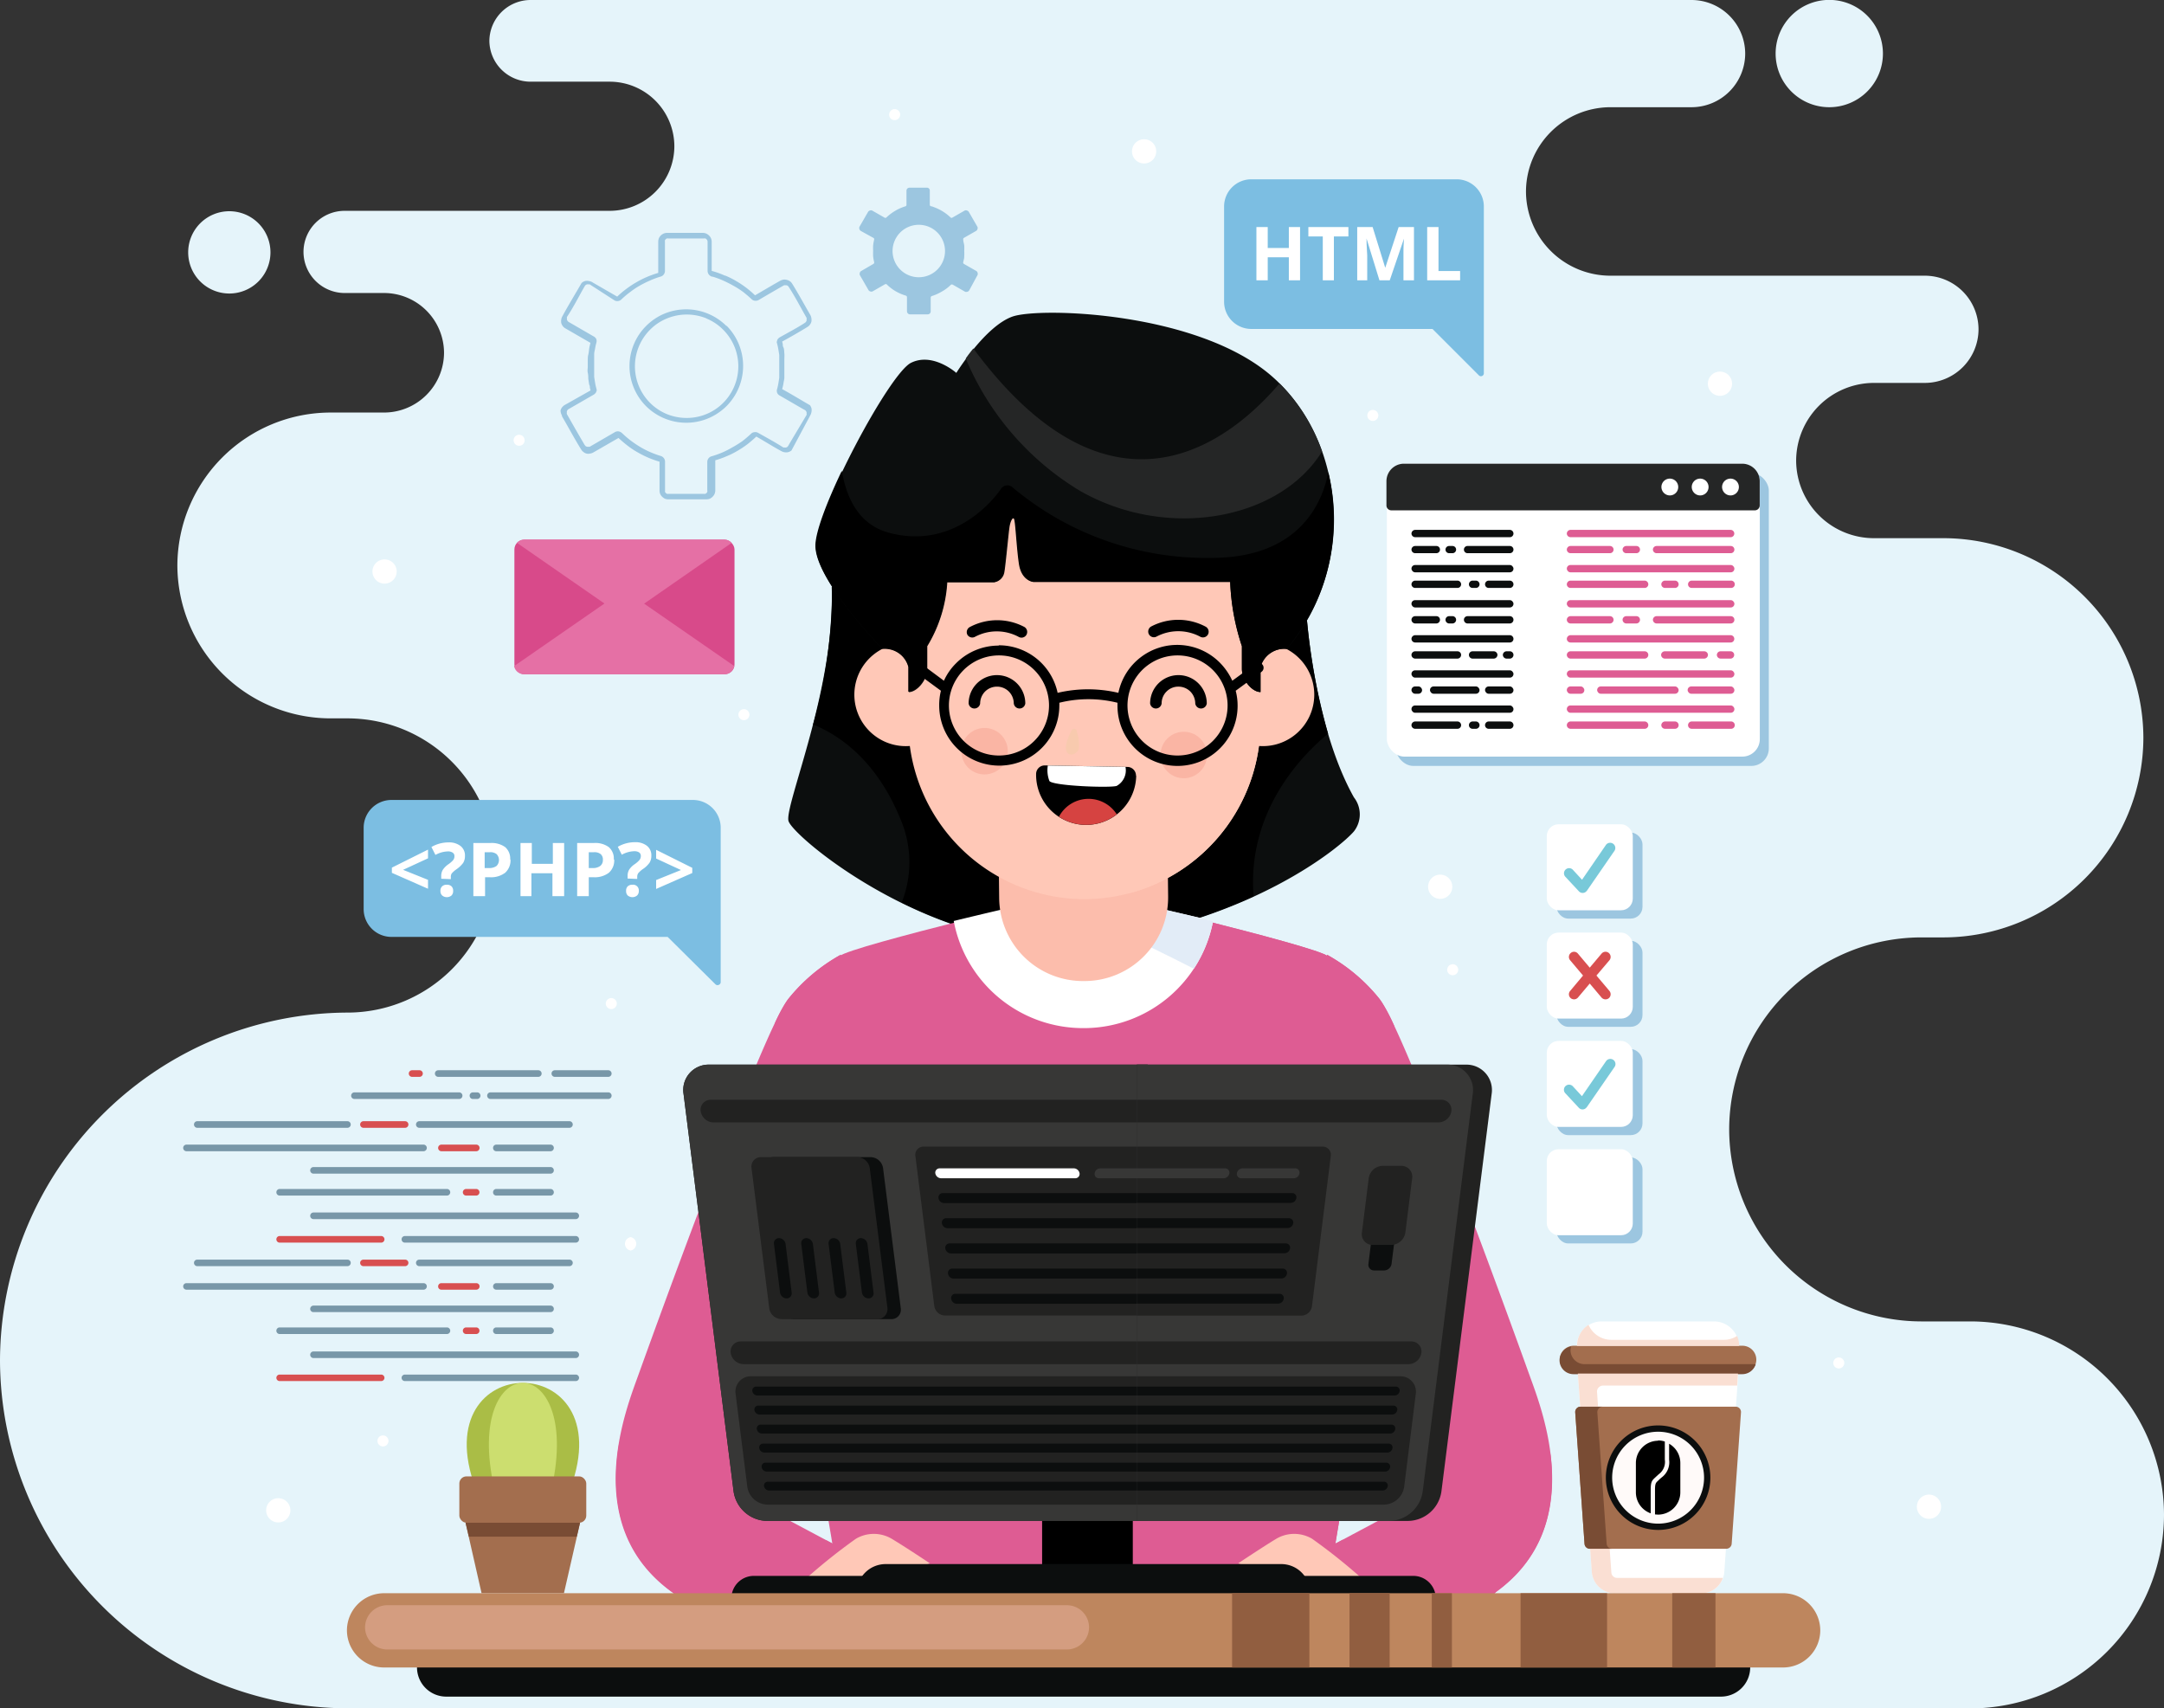
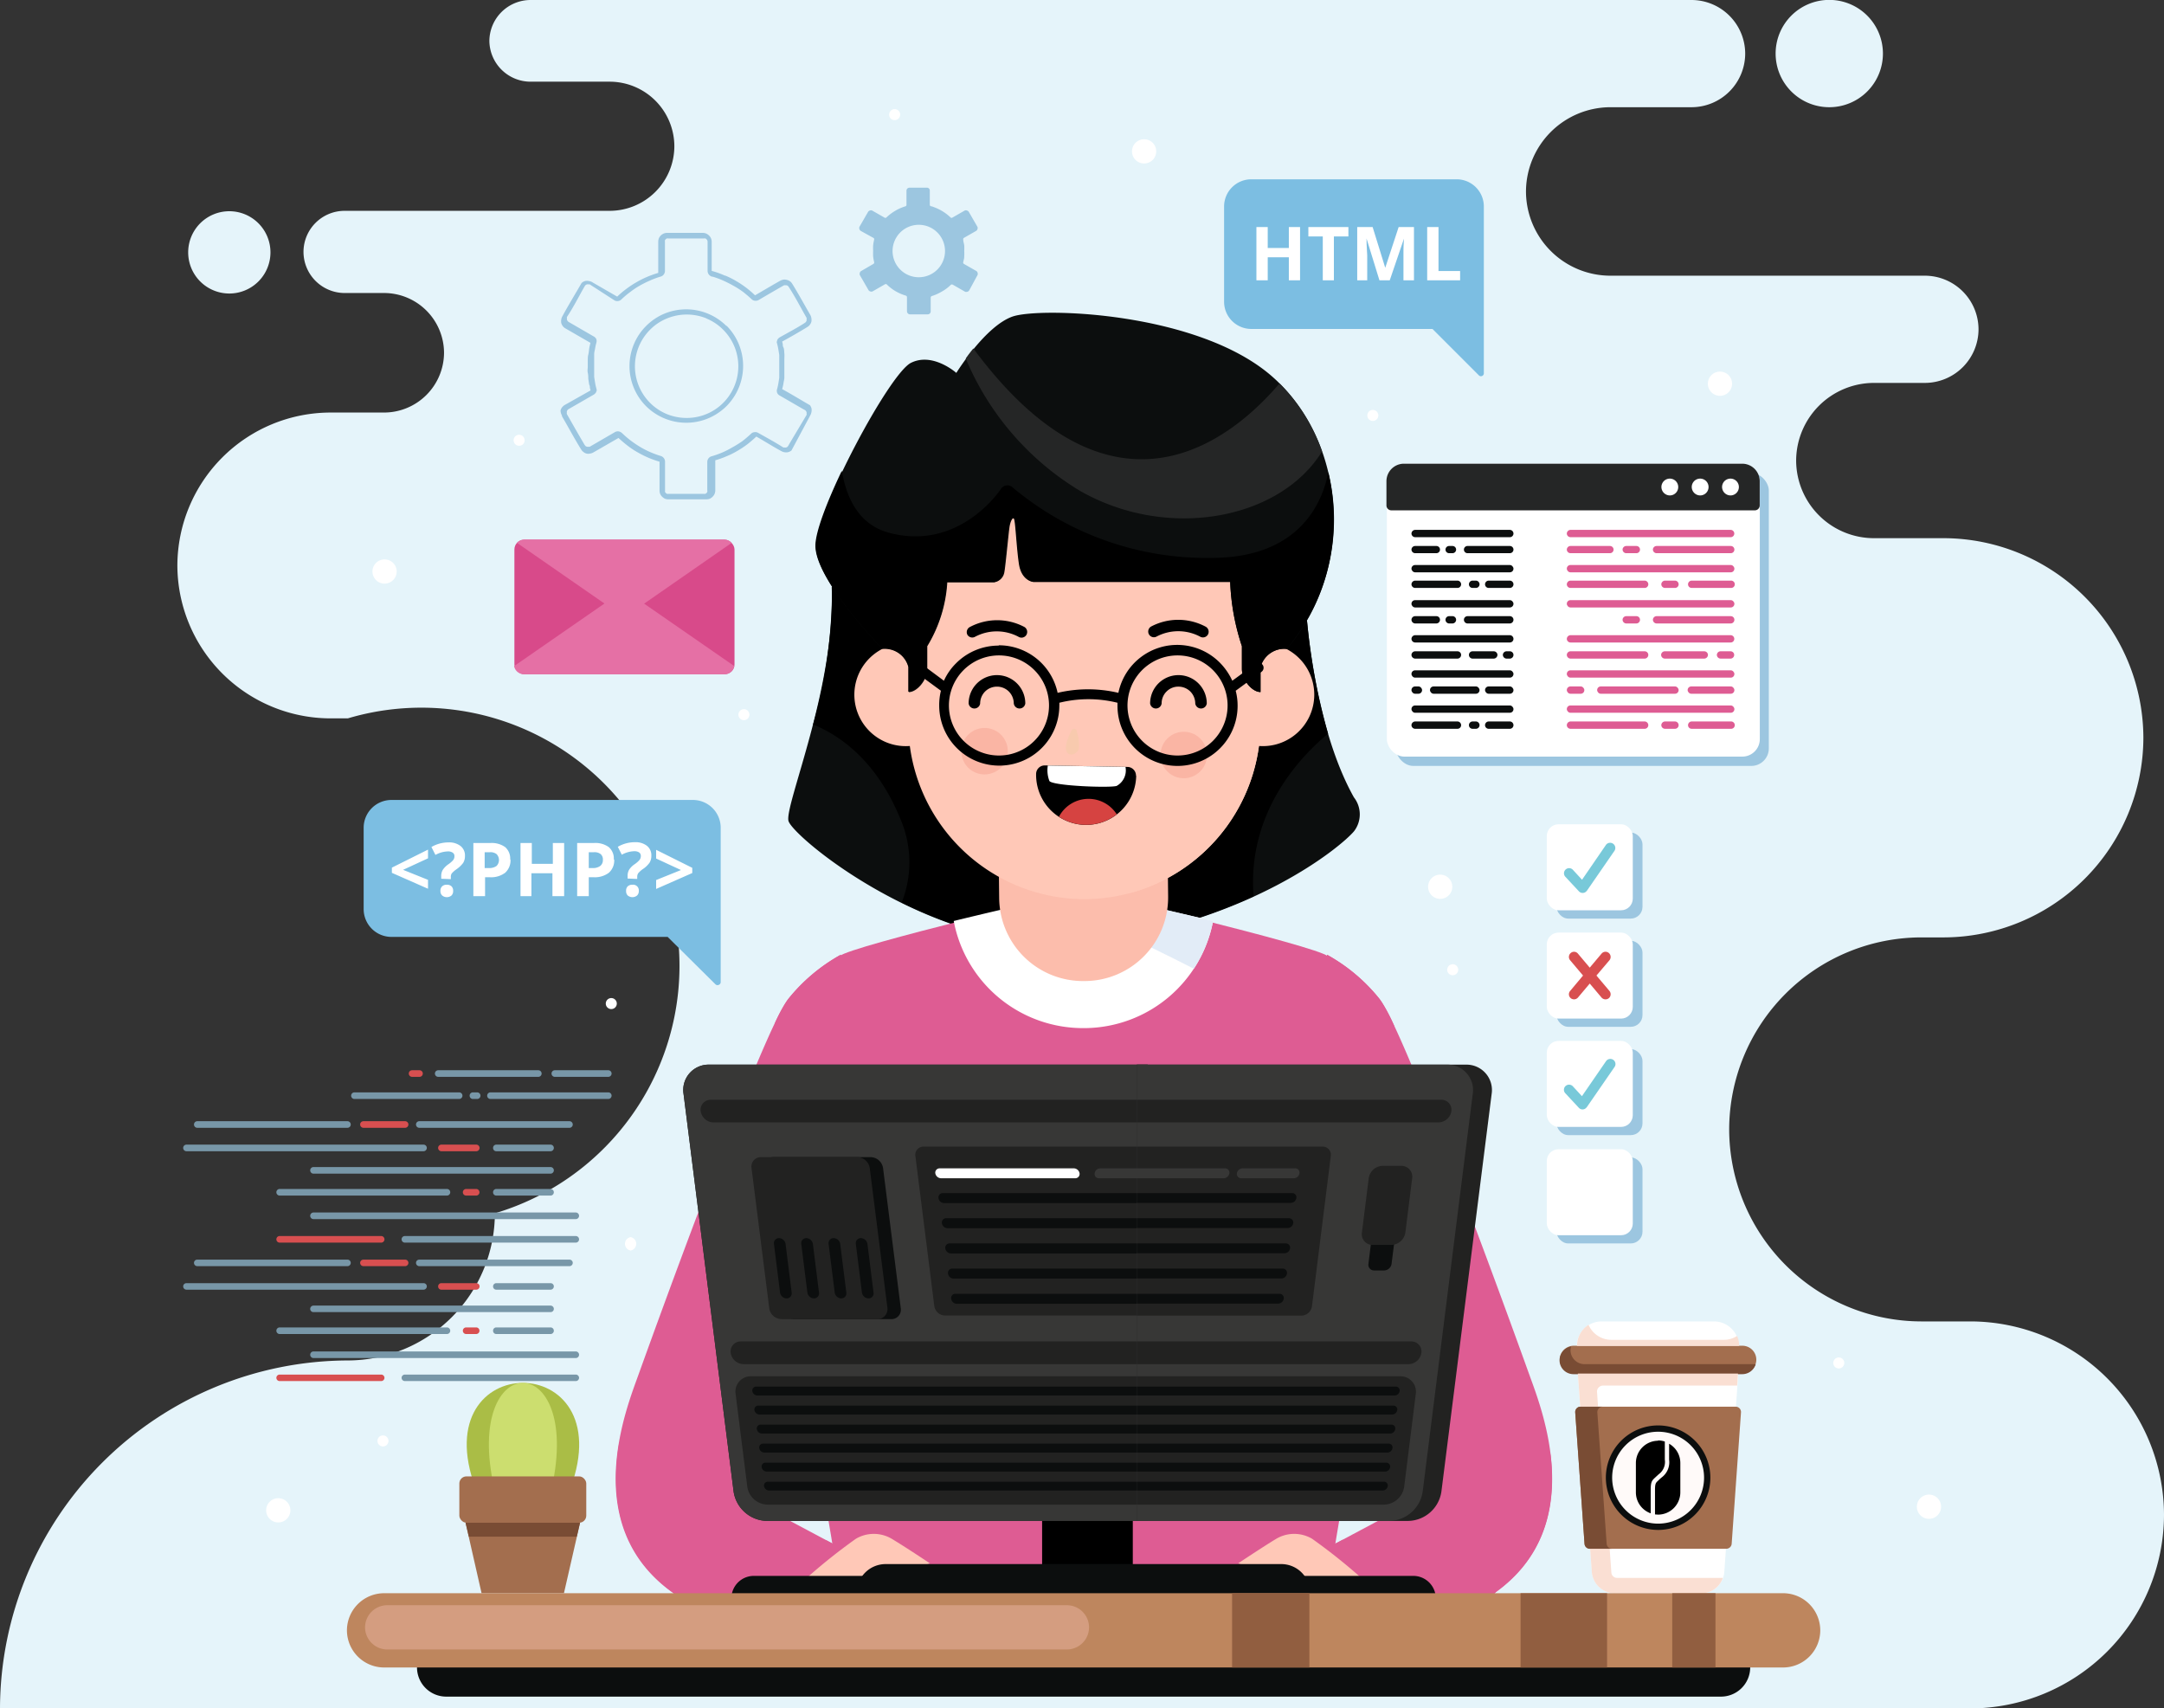
<svg xmlns="http://www.w3.org/2000/svg" viewBox="0 0 216.19 170.65">
  <rect x="0" y="0" width="216.19" height="170.65" fill="#333333" stroke="none" />
  <defs>
    <style>
            .cls-1{fill:#e5f4fa;}.cls-1,.cls-10,.cls-11,.cls-12,.cls-13,.cls-14,.cls-15,.cls-16,.cls-17,.cls-19,.cls-2,.cls-20,.cls-22,.cls-24,.cls-25,.cls-26,.cls-28,.cls-29,.cls-30,.cls-31,.cls-32,.cls-33,.cls-34,.cls-35,.cls-37,.cls-4,.cls-7,.cls-8,.cls-9{fill-rule:evenodd;}.cls-2,.cls-6{fill:#fff;}.cls-3{fill:#d84a8a;}.cls-4{fill:#e570a5;}.cls-34,.cls-5{fill:#9cc6e0;}.cls-7{fill:#78c9d9;}.cls-8{fill:#d84f50;}.cls-18,.cls-9{fill:#a36e4e;}.cls-10,.cls-21{fill:#0c0e0e;}.cls-11{fill:#fffaf9;}.cls-13{fill:#794c34;}.cls-14{fill:#fadfd3;}.cls-15{fill:#7cbee2;}.cls-16{fill:#aabd46;}.cls-17{fill:#ccde6f;}.cls-19{fill:#7897a8;}.cls-20{fill:#252626;}.cls-22,.cls-23{fill:#de5c93;}.cls-24{fill:#e2ecf7;}.cls-25{fill:#fcbdac;}.cls-26{fill:#ffc8b7;}.cls-27{opacity:0.2;}.cls-28{fill:#e8685b;}.cls-29{fill:#d64341;}.cls-30{fill:#f8caae;}.cls-31{fill:#222221;}.cls-32{fill:#373736;}.cls-33{fill:#dedede;}.cls-35{fill:#be865e;}.cls-36{fill:#915e40;}.cls-37{fill:#d49d80;}
        </style>
  </defs>
  <title>Features Of Php Development</title>
  <g id="Layer_2" data-name="Layer 2">
    <g id="Layer_1-2" data-name="Layer 1">
-       <path class="cls-1" d="M34.75,170.65A34.86,34.86,0,0,1,0,135.9H0a34.86,34.86,0,0,1,34.75-34.75h0a14.73,14.73,0,0,0,14.69-14.7h0A14.73,14.73,0,0,0,34.75,71.76H33A15.32,15.32,0,0,1,17.72,56.49h0A15.32,15.32,0,0,1,33,41.21h5.36a6,6,0,0,0,6-6h0a6,6,0,0,0-6-5.94H34.42a4.12,4.12,0,0,1-4.1-4.11h0a4.11,4.11,0,0,1,4.1-4.1h26.5a6.47,6.47,0,0,0,6.45-6.45h0a6.47,6.47,0,0,0-6.45-6.45H53A4.12,4.12,0,0,1,48.89,4.1h0A4.12,4.12,0,0,1,53,0H169a5.37,5.37,0,0,1,5.35,5.36h0A5.37,5.37,0,0,1,169,10.71h-8.13a8.45,8.45,0,0,0-8.42,8.42h0a8.44,8.44,0,0,0,8.42,8.41h31.43a5.37,5.37,0,0,1,5.36,5.36h0a5.37,5.37,0,0,1-5.36,5.35H187.2A7.79,7.79,0,0,0,179.44,46h0a7.78,7.78,0,0,0,7.76,7.76h7a20,20,0,0,1,19.93,19.94h0A20,20,0,0,1,194.2,93.64h-2.28a19.22,19.22,0,0,0-19.17,19.17h0A19.23,19.23,0,0,0,191.92,132h4.94a19.38,19.38,0,0,1,19.33,19.33h0a19.39,19.39,0,0,1-19.33,19.33Zm148-159.94a5.36,5.36,0,1,0-5.36-5.35,5.36,5.36,0,0,0,5.36,5.35ZM22.91,29.32a4.11,4.11,0,1,0-4.11-4.11A4.11,4.11,0,0,0,22.91,29.32Z" />
+       <path class="cls-1" d="M34.75,170.65H0a34.86,34.86,0,0,1,34.75-34.75h0a14.73,14.73,0,0,0,14.69-14.7h0A14.73,14.73,0,0,0,34.75,71.76H33A15.32,15.32,0,0,1,17.72,56.49h0A15.32,15.32,0,0,1,33,41.21h5.36a6,6,0,0,0,6-6h0a6,6,0,0,0-6-5.94H34.42a4.12,4.12,0,0,1-4.1-4.11h0a4.11,4.11,0,0,1,4.1-4.1h26.5a6.47,6.47,0,0,0,6.45-6.45h0a6.47,6.47,0,0,0-6.45-6.45H53A4.12,4.12,0,0,1,48.89,4.1h0A4.12,4.12,0,0,1,53,0H169a5.37,5.37,0,0,1,5.35,5.36h0A5.37,5.37,0,0,1,169,10.71h-8.13a8.45,8.45,0,0,0-8.42,8.42h0a8.44,8.44,0,0,0,8.42,8.41h31.43a5.37,5.37,0,0,1,5.36,5.36h0a5.37,5.37,0,0,1-5.36,5.35H187.2A7.79,7.79,0,0,0,179.44,46h0a7.78,7.78,0,0,0,7.76,7.76h7a20,20,0,0,1,19.93,19.94h0A20,20,0,0,1,194.2,93.64h-2.28a19.22,19.22,0,0,0-19.17,19.17h0A19.23,19.23,0,0,0,191.92,132h4.94a19.38,19.38,0,0,1,19.33,19.33h0a19.39,19.39,0,0,1-19.33,19.33Zm148-159.94a5.36,5.36,0,1,0-5.36-5.35,5.36,5.36,0,0,0,5.36,5.35ZM22.91,29.32a4.11,4.11,0,1,0-4.11-4.11A4.11,4.11,0,0,0,22.91,29.32Z" />
      <path class="cls-2" d="M114.29,16.33a1.21,1.21,0,1,0-1.2-1.21A1.21,1.21,0,0,0,114.29,16.33Z" />
      <rect class="cls-3" x="51.39" y="53.91" width="21.99" height="13.44" rx="0.98" />
      <path class="cls-4" d="M73.36,66.54a1,1,0,0,1-1,.81h-20a1,1,0,0,1-1-.81l11-7.62Z" />
      <path class="cls-4" d="M52.37,53.91h20a1,1,0,0,1,.72.32L62.38,61.67,51.65,54.23A.94.94,0,0,1,52.37,53.91Z" />
      <rect class="cls-5" x="155.5" y="83.17" width="8.59" height="8.59" rx="1.17" />
      <rect class="cls-5" x="155.5" y="93.98" width="8.59" height="8.59" rx="1.17" />
      <rect class="cls-5" x="155.5" y="104.8" width="8.59" height="8.59" rx="1.17" />
      <rect class="cls-5" x="155.5" y="115.62" width="8.59" height="8.59" rx="1.17" />
      <rect class="cls-6" x="154.53" y="82.34" width="8.59" height="8.59" rx="1.17" />
      <rect class="cls-6" x="154.53" y="93.16" width="8.59" height="8.59" rx="1.17" />
      <rect class="cls-6" x="154.53" y="103.98" width="8.59" height="8.59" rx="1.17" />
      <rect class="cls-6" x="154.53" y="114.8" width="8.59" height="8.59" rx="1.17" />
      <path class="cls-7" d="M156.39,87.59a.51.51,0,1,1,.74-.71l.92,1,2.41-3.51a.52.52,0,0,1,.85.59l-2.76,4-.08.09a.51.51,0,0,1-.72,0Z" />
      <path class="cls-8" d="M157.64,99.65a.52.52,0,0,1-.72.06.51.51,0,0,1-.06-.72l1.29-1.54-1.29-1.53a.51.51,0,0,1,.06-.72.5.5,0,0,1,.72.06l1.18,1.4,1.18-1.4a.51.51,0,0,1,.73-.06.52.52,0,0,1,.06.72l-1.3,1.53,1.3,1.54a.52.52,0,0,1-.06.72.53.53,0,0,1-.73-.06l-1.18-1.4Z" />
      <path class="cls-7" d="M156.39,109.22a.51.51,0,0,1,0-.72.52.52,0,0,1,.73,0l.92,1,2.41-3.5a.52.52,0,0,1,.72-.13.51.51,0,0,1,.13.71l-2.76,4-.08.09a.5.5,0,0,1-.72,0Z" />
      <path class="cls-2" d="M169.36,133.36a40.63,40.63,0,0,0,4.38,2.7l-1.47,20.88a2.32,2.32,0,0,1-2.55,2.21h-8.14a2.32,2.32,0,0,1-2.55-2.21l-1.48-20.88a40.65,40.65,0,0,0,4.39-2.7Z" />
      <path class="cls-9" d="M173.39,140.52H157.9a.5.5,0,0,0-.39.17.53.53,0,0,0-.14.4l.93,13.12a.53.53,0,0,0,.53.5h13.63a.54.54,0,0,0,.54-.5l.93-13.12a.53.53,0,0,0-.14-.4A.51.51,0,0,0,173.39,140.52Z" />
      <path class="cls-2" d="M171.27,132H160a2.49,2.49,0,0,0-2.48,2.48h0a2.49,2.49,0,0,0,2.48,2.49h11.24a2.49,2.49,0,0,0,2.48-2.49h0A2.49,2.49,0,0,0,171.27,132Z" />
      <path class="cls-9" d="M174.07,134.43H157.22a1.39,1.39,0,0,0-1.39,1.39h0a1.39,1.39,0,0,0,1.39,1.39h16.85a1.39,1.39,0,0,0,1.39-1.39h0A1.39,1.39,0,0,0,174.07,134.43Z" />
      <path class="cls-10" d="M165.65,152.83a5.22,5.22,0,1,0-5.22-5.22A5.23,5.23,0,0,0,165.65,152.83Z" />
      <path class="cls-11" d="M165.65,152.2a4.59,4.59,0,1,0-4.59-4.59A4.6,4.6,0,0,0,165.65,152.2Z" />
      <path class="cls-12" d="M165.65,143.92h0a2.23,2.23,0,0,0-2.22,2.22v2.94a2.22,2.22,0,0,0,1.48,2.09v-2.35c0-.81.13-.93.44-1.22l.15-.14.22-.2a1.52,1.52,0,0,0,.6-1.45V144a2.14,2.14,0,0,0-.67-.11Zm-.31,7.36v-2.46c0-.63.09-.71.3-.9l.16-.16.2-.17a1.89,1.89,0,0,0,.75-1.78v-1.59a2.21,2.21,0,0,1,1.12,1.92v2.94a2.23,2.23,0,0,1-2.22,2.22h0Z" />
      <path class="cls-13" d="M156.9,134.88a1.4,1.4,0,0,0,1.39,1.39h16.85a1.15,1.15,0,0,0,.26,0,1.4,1.4,0,0,1-1.33,1H157.22a1.39,1.39,0,0,1-.26-2.76A1.49,1.49,0,0,0,156.9,134.88Z" />
      <path class="cls-14" d="M158.7,132.34a2.48,2.48,0,0,0,2.27,1.5h11.24a2.41,2.41,0,0,0,1.33-.39,2.46,2.46,0,0,1,.21,1h-16.2A2.48,2.48,0,0,1,158.7,132.34Z" />
      <path class="cls-14" d="M160.16,138.41a.6.6,0,0,0-.45.19.58.58,0,0,0-.16.47l.1,1.45h-1.78l-.24-3.31h16l-.08,1.2Zm.65,16.3.17,2.38a.57.57,0,0,0,.57.53h10.57a2.28,2.28,0,0,1-2.41,1.53h-8.14a2.32,2.32,0,0,1-2.55-2.21l-.16-2.23Z" />
      <path class="cls-13" d="M159.58,141.09l.93,13.12a.54.54,0,0,0,.54.5h-2.22a.53.53,0,0,1-.53-.5l-.93-13.12a.53.53,0,0,1,.14-.4.51.51,0,0,1,.36-.17h2.25a.48.48,0,0,0-.39.17A.5.5,0,0,0,159.58,141.09Z" />
      <path class="cls-15" d="M39.11,79.91H69.18A2.78,2.78,0,0,1,72,82.68V98.1a.3.3,0,0,1-.19.28.3.3,0,0,1-.34-.06L66.7,93.59H39.11a2.78,2.78,0,0,1-2.78-2.77V82.68A2.78,2.78,0,0,1,39.11,79.91Z" />
      <path class="cls-2" d="M42.76,88.78l-3.61-1.59v-.52l3.61-1.8v.87l-2.49,1.15,2.49,1v.87Zm1.32-1v-.27a1.2,1.2,0,0,1,.15-.61,2.11,2.11,0,0,1,.54-.55,2.52,2.52,0,0,0,.51-.44.64.64,0,0,0,.12-.38.4.4,0,0,0-.18-.36.81.81,0,0,0-.48-.12,2.7,2.7,0,0,0-1.24.35l-.4-.79a3.39,3.39,0,0,1,1.72-.46,1.84,1.84,0,0,1,1.19.36,1.19,1.19,0,0,1,.44,1,1.27,1.27,0,0,1-.18.69,2.93,2.93,0,0,1-.69.65,2.51,2.51,0,0,0-.45.4.61.61,0,0,0-.09.35v.22ZM44,89a.59.59,0,0,1,.17-.46.62.62,0,0,1,.47-.16.64.64,0,0,1,.47.16.61.61,0,0,1,.16.46.61.61,0,0,1-.16.45.73.73,0,0,1-.94,0A.6.6,0,0,1,44,89Zm4.46-2.29h.37a1.21,1.21,0,0,0,.78-.21.85.85,0,0,0,0-1.18,1,1,0,0,0-.68-.19h-.51v1.58ZM51,85.86a1.66,1.66,0,0,1-.53,1.32,2.33,2.33,0,0,1-1.53.45h-.48v1.89H47.29V84.21H49a2.32,2.32,0,0,1,1.47.41,1.53,1.53,0,0,1,.5,1.24Zm5.36,3.66H55.19V87.23h-2.1v2.29H52V84.21h1.13v2.08h2.1V84.21h1.13v5.31Zm2.46-2.81h.37a1.21,1.21,0,0,0,.78-.21.74.74,0,0,0,.26-.6.71.71,0,0,0-.22-.58,1,1,0,0,0-.68-.19h-.51v1.58Zm2.54-.85a1.63,1.63,0,0,1-.53,1.32,2.32,2.32,0,0,1-1.52.45h-.49v1.89H57.66V84.21h1.69a2.28,2.28,0,0,1,1.47.41,1.5,1.5,0,0,1,.5,1.24Zm1.34,1.9v-.27a1.2,1.2,0,0,1,.15-.61,2,2,0,0,1,.55-.55,2.39,2.39,0,0,0,.5-.44.64.64,0,0,0,.12-.38.42.42,0,0,0-.17-.36.87.87,0,0,0-.49-.12,2.73,2.73,0,0,0-1.24.35l-.4-.79a3.39,3.39,0,0,1,1.72-.46,1.84,1.84,0,0,1,1.19.36,1.19,1.19,0,0,1,.44,1,1.27,1.27,0,0,1-.18.69,2.58,2.58,0,0,1-.69.65,2.34,2.34,0,0,0-.44.4.61.61,0,0,0-.1.35v.22ZM62.55,89a.59.59,0,0,1,.16-.46.64.64,0,0,1,.47-.16.57.57,0,0,1,.64.62.61.61,0,0,1-.17.45.73.73,0,0,1-.94,0,.59.59,0,0,1-.16-.45Zm3-1.09,2.48-1-2.48-1.15v-.87l3.61,1.8v.52l-3.61,1.59Z" />
      <path class="cls-16" d="M47.5,148.64l1.44,1.81h6.57L57,148.64C62.15,134.64,42.31,134.64,47.5,148.64Z" />
      <path class="cls-17" d="M49.37,148.64l.87,1.81h4l.88-1.81C58.22,134.64,46.23,134.64,49.37,148.64Z" />
      <rect class="cls-18" x="45.89" y="147.48" width="12.68" height="4.63" rx="0.71" />
      <polygon class="cls-9" points="55.98 150.09 48.47 150.09 46.51 152.11 48.11 159.15 52.23 159.15 56.34 159.15 57.95 152.11 55.98 150.09" />
      <polygon class="cls-13" points="46.51 152.11 46.84 153.5 57.62 153.5 57.95 152.11 46.51 152.11" />
      <path class="cls-8" d="M41.17,106.91h.74a.33.33,0,0,1,.33.33h0a.33.33,0,0,1-.33.33h-.74a.33.33,0,0,1-.33-.33h0A.33.33,0,0,1,41.17,106.91Z" />
      <path class="cls-8" d="M40.47,112H36.31a.33.33,0,0,0-.33.33h0a.33.33,0,0,0,.33.33h4.16a.33.33,0,0,0,.33-.33h0A.33.33,0,0,0,40.47,112Z" />
      <path class="cls-8" d="M44.1,114.34h3.48a.33.33,0,0,1,.33.33h0a.33.33,0,0,1-.33.33H44.1a.33.33,0,0,1-.33-.33h0A.33.33,0,0,1,44.1,114.34Z" />
      <path class="cls-8" d="M46.57,118.77h1a.33.33,0,0,1,.33.33h0a.33.33,0,0,1-.33.33h-1a.33.33,0,0,1-.33-.33h0A.33.33,0,0,1,46.57,118.77Z" />
      <path class="cls-8" d="M27.94,123.47H38.08a.33.33,0,0,1,.33.33h0a.33.33,0,0,1-.33.33H27.94a.33.33,0,0,1-.33-.33h0A.33.33,0,0,1,27.94,123.47Z" />
      <path class="cls-8" d="M40.47,125.83H36.31a.32.32,0,0,0-.33.32h0a.33.33,0,0,0,.33.33h4.16a.33.33,0,0,0,.33-.33h0A.32.32,0,0,0,40.47,125.83Z" />
      <path class="cls-8" d="M44.1,128.18h3.48a.32.32,0,0,1,.33.32h0a.33.33,0,0,1-.33.33H44.1a.32.32,0,0,1-.33-.33h0A.32.32,0,0,1,44.1,128.18Z" />
      <path class="cls-8" d="M46.57,132.6h1a.33.33,0,0,1,.33.33h0a.33.33,0,0,1-.33.33h-1a.33.33,0,0,1-.33-.33h0A.33.33,0,0,1,46.57,132.6Z" />
      <path class="cls-8" d="M27.94,137.31H38.08a.33.33,0,0,1,.33.33h0a.33.33,0,0,1-.33.32H27.94a.33.33,0,0,1-.33-.32h0A.33.33,0,0,1,27.94,137.31Z" />
      <path class="cls-19" d="M55.43,106.91h5.34a.33.33,0,0,1,.33.33h0a.33.33,0,0,1-.33.33H55.43a.33.33,0,0,1-.33-.33h0A.33.33,0,0,1,55.43,106.91Z" />
      <path class="cls-19" d="M35.41,109.12H45.87a.33.33,0,0,1,.33.33h0a.33.33,0,0,1-.33.33H35.41a.33.33,0,0,1-.33-.33h0A.33.33,0,0,1,35.41,109.12Z" />
      <path class="cls-19" d="M47.67,109.12h-.43a.32.32,0,0,0-.32.33h0a.32.32,0,0,0,.32.33h.43a.33.33,0,0,0,.33-.33h0A.33.33,0,0,0,47.67,109.12Z" />
      <path class="cls-19" d="M60.77,109.12H49a.33.33,0,0,0-.33.33h0a.33.33,0,0,0,.33.33H60.77a.33.33,0,0,0,.33-.33h0A.33.33,0,0,0,60.77,109.12Z" />
      <path class="cls-19" d="M43.78,106.91h10a.33.33,0,0,1,.33.33h0a.33.33,0,0,1-.33.33h-10a.33.33,0,0,1-.33-.33h0A.33.33,0,0,1,43.78,106.91Z" />
      <path class="cls-19" d="M19.71,112h15a.33.33,0,0,1,.33.33h0a.33.33,0,0,1-.33.33h-15a.33.33,0,0,1-.33-.33h0A.33.33,0,0,1,19.71,112Z" />
      <path class="cls-19" d="M41.89,112h15a.33.33,0,0,1,.33.33h0a.33.33,0,0,1-.33.33h-15a.33.33,0,0,1-.33-.33h0A.33.33,0,0,1,41.89,112Z" />
      <path class="cls-19" d="M49.58,114.34H55a.33.33,0,0,1,.33.33h0A.33.33,0,0,1,55,115H49.58a.32.32,0,0,1-.32-.33h0A.32.32,0,0,1,49.58,114.34Z" />
      <path class="cls-19" d="M18.63,114.34H42.31a.33.33,0,0,1,.33.33h0a.33.33,0,0,1-.33.33H18.63a.33.33,0,0,1-.33-.33h0A.33.33,0,0,1,18.63,114.34Z" />
      <path class="cls-19" d="M31.32,116.58H55a.33.33,0,0,1,.33.33h0a.33.33,0,0,1-.33.33H31.32a.33.33,0,0,1-.33-.33h0A.33.33,0,0,1,31.32,116.58Z" />
      <path class="cls-19" d="M49.58,118.77H55a.33.33,0,0,1,.33.33h0a.33.33,0,0,1-.33.33H49.58a.32.32,0,0,1-.32-.33h0A.32.32,0,0,1,49.58,118.77Z" />
      <path class="cls-19" d="M27.94,118.77H44.65a.33.33,0,0,1,.33.33h0a.33.33,0,0,1-.33.33H27.94a.33.33,0,0,1-.33-.33h0A.33.33,0,0,1,27.94,118.77Z" />
      <path class="cls-19" d="M31.32,121.12h26.2a.33.33,0,0,1,.33.33h0a.33.33,0,0,1-.33.33H31.32a.33.33,0,0,1-.33-.33h0A.33.33,0,0,1,31.32,121.12Z" />
      <path class="cls-19" d="M40.45,123.47H57.52a.33.33,0,0,1,.33.33h0a.33.33,0,0,1-.33.33H40.45a.33.33,0,0,1-.33-.33h0A.33.33,0,0,1,40.45,123.47Z" />
      <path class="cls-19" d="M19.71,125.83h15a.32.32,0,0,1,.33.32h0a.33.33,0,0,1-.33.33h-15a.33.33,0,0,1-.33-.33h0A.32.32,0,0,1,19.71,125.83Z" />
      <path class="cls-19" d="M41.89,125.83h15a.32.32,0,0,1,.33.32h0a.33.33,0,0,1-.33.33h-15a.33.33,0,0,1-.33-.33h0A.32.32,0,0,1,41.89,125.83Z" />
      <path class="cls-19" d="M49.58,128.18H55a.32.32,0,0,1,.33.32h0a.33.33,0,0,1-.33.33H49.58a.32.32,0,0,1-.32-.33h0A.32.32,0,0,1,49.58,128.18Z" />
      <path class="cls-19" d="M18.63,128.18H42.31a.32.32,0,0,1,.33.32h0a.33.33,0,0,1-.33.33H18.63a.33.33,0,0,1-.33-.33h0A.32.32,0,0,1,18.63,128.18Z" />
      <path class="cls-19" d="M31.32,130.42H55a.33.33,0,0,1,.33.33h0a.32.32,0,0,1-.33.32H31.32a.32.32,0,0,1-.33-.32h0A.33.33,0,0,1,31.32,130.42Z" />
      <path class="cls-19" d="M49.58,132.6H55a.33.33,0,0,1,.33.33h0a.33.33,0,0,1-.33.33H49.58a.32.32,0,0,1-.32-.33h0A.32.32,0,0,1,49.58,132.6Z" />
      <path class="cls-19" d="M27.94,132.6H44.65a.33.33,0,0,1,.33.33h0a.33.33,0,0,1-.33.33H27.94a.33.33,0,0,1-.33-.33h0A.33.33,0,0,1,27.94,132.6Z" />
      <path class="cls-19" d="M31.32,135h26.2a.33.33,0,0,1,.33.33h0a.33.33,0,0,1-.33.33H31.32a.33.33,0,0,1-.33-.33h0A.33.33,0,0,1,31.32,135Z" />
      <path class="cls-19" d="M40.45,137.31H57.52a.33.33,0,0,1,.33.33h0a.33.33,0,0,1-.33.32H40.45a.33.33,0,0,1-.33-.32h0A.33.33,0,0,1,40.45,137.31Z" />
      <path class="cls-15" d="M125,17.91h20.53a2.72,2.72,0,0,1,2.71,2.71V37.27a.29.29,0,0,1-.51.21l-4.62-4.62H125a2.72,2.72,0,0,1-2.71-2.71V20.62A2.72,2.72,0,0,1,125,17.91Z" />
      <path class="cls-2" d="M129.88,28h-1.12v-2.3h-2.11V28h-1.13V22.68h1.13v2.09h2.11V22.68h1.12V28Zm3.4,0h-1.13V23.62h-1.44v-.94h4v.94h-1.45V28Zm4.53,0-1.29-4.18h0c0,.85.07,1.42.07,1.7V28h-1V22.68h1.54l1.26,4.07h0l1.34-4.07h1.53V28h-1.05V25.49c0-.12,0-.26,0-.42s0-.56.05-1.23h0L138.84,28Zm4.77,0V22.68h1.13v4.39h2.16V28Z" />
      <path class="cls-2" d="M38.42,58.3a1.21,1.21,0,1,0-1.21-1.21A1.21,1.21,0,0,0,38.42,58.3Z" />
      <path class="cls-2" d="M143.87,89.79a1.21,1.21,0,1,0-1.2-1.2A1.21,1.21,0,0,0,143.87,89.79Z" />
      <path class="cls-2" d="M171.83,39.54a1.21,1.21,0,1,0-1.21-1.21A1.21,1.21,0,0,0,171.83,39.54Z" />
      <path class="cls-2" d="M192.71,151.72a1.21,1.21,0,1,0-1.21-1.21A1.21,1.21,0,0,0,192.71,151.72Z" />
      <path class="cls-2" d="M27.8,152.08a1.21,1.21,0,0,0,0-2.42,1.21,1.21,0,1,0,0,2.42Z" />
      <path class="cls-2" d="M89.38,12a.55.55,0,1,0-.55-.54A.54.54,0,0,0,89.38,12Z" />
      <path class="cls-2" d="M51.86,44.53a.54.54,0,0,0,.55-.55.55.55,0,0,0-.55-.55.55.55,0,0,0-.55.55A.55.55,0,0,0,51.86,44.53Z" />
      <rect class="cls-5" x="139.45" y="47.25" width="37.26" height="29.26" rx="1.75" />
      <rect class="cls-6" x="138.55" y="46.32" width="37.26" height="29.26" rx="1.75" />
      <path class="cls-20" d="M140.3,46.32h33.75a1.75,1.75,0,0,1,1.75,1.75v2.42a.49.49,0,0,1-.49.49H139a.49.49,0,0,1-.49-.49V48.07A1.75,1.75,0,0,1,140.3,46.32Z" />
      <path class="cls-10" d="M141.38,52.93h9.46a.37.37,0,0,1,.36.37h0a.36.36,0,0,1-.36.36h-9.46a.37.37,0,0,1-.37-.36h0A.38.38,0,0,1,141.38,52.93Z" />
      <path class="cls-10" d="M150.84,54.54h-4.23a.36.36,0,0,0-.36.36h0a.36.36,0,0,0,.36.36h4.23a.36.36,0,0,0,.36-.36h0A.36.36,0,0,0,150.84,54.54Z" />
      <path class="cls-10" d="M144.77,54.54h.34a.36.36,0,0,1,.36.36h0a.36.36,0,0,1-.36.36h-.34a.36.36,0,0,1-.36-.36h0A.36.36,0,0,1,144.77,54.54Z" />
      <path class="cls-10" d="M141.38,54.54h2.12a.36.36,0,0,1,.36.36h0a.36.36,0,0,1-.36.36h-2.12a.37.37,0,0,1-.37-.36h0A.37.37,0,0,1,141.38,54.54Z" />
      <rect class="cls-21" x="141.01" y="56.44" width="10.19" height="0.73" rx="0.36" />
      <path class="cls-10" d="M141.38,58h4.23a.37.37,0,0,1,.36.37h0a.36.36,0,0,1-.36.36h-4.23a.37.37,0,0,1-.37-.36h0A.38.38,0,0,1,141.38,58Z" />
      <path class="cls-10" d="M147.45,58h-.34a.37.37,0,0,0-.36.37h0a.36.36,0,0,0,.36.36h.34a.36.36,0,0,0,.36-.36h0A.37.37,0,0,0,147.45,58Z" />
      <path class="cls-10" d="M150.84,58h-2.12a.37.37,0,0,0-.36.37h0a.36.36,0,0,0,.36.36h2.12a.36.36,0,0,0,.36-.36h0A.37.37,0,0,0,150.84,58Z" />
      <rect class="cls-21" x="141.01" y="59.95" width="10.19" height="0.73" rx="0.36" />
      <path class="cls-10" d="M150.84,61.55h-4.23a.36.36,0,0,0-.36.36h0a.37.37,0,0,0,.36.37h4.23a.37.37,0,0,0,.36-.37h0A.36.36,0,0,0,150.84,61.55Z" />
      <path class="cls-10" d="M144.77,61.55h.34a.36.36,0,0,1,.36.36h0a.37.37,0,0,1-.36.37h-.34a.37.37,0,0,1-.36-.37h0A.36.36,0,0,1,144.77,61.55Z" />
      <path class="cls-10" d="M141.38,61.55h2.12a.36.36,0,0,1,.36.36h0a.37.37,0,0,1-.36.37h-2.12a.38.38,0,0,1-.37-.37h0A.37.37,0,0,1,141.38,61.55Z" />
      <path class="cls-10" d="M141.38,63.45h9.46a.37.37,0,0,1,.36.37h0a.36.36,0,0,1-.36.36h-9.46a.37.37,0,0,1-.37-.36h0A.38.38,0,0,1,141.38,63.45Z" />
      <path class="cls-10" d="M141.38,65.06h4.23a.36.36,0,0,1,.36.36h0a.37.37,0,0,1-.36.37h-4.23a.38.38,0,0,1-.37-.37h0A.37.37,0,0,1,141.38,65.06Z" />
      <path class="cls-10" d="M150.51,65.06h.33a.36.36,0,0,1,.36.36h0a.37.37,0,0,1-.36.37h-.33a.38.38,0,0,1-.37-.37h0A.37.37,0,0,1,150.51,65.06Z" />
      <path class="cls-10" d="M147.11,65.06h2.12a.37.37,0,0,1,.37.36h0a.38.38,0,0,1-.37.37h-2.12a.37.37,0,0,1-.36-.37h0A.36.36,0,0,1,147.11,65.06Z" />
      <rect class="cls-21" x="141.01" y="66.96" width="10.19" height="0.73" rx="0.36" />
      <rect class="cls-21" x="142.86" y="68.57" width="4.95" height="0.73" rx="0.36" />
      <rect class="cls-21" x="141.01" y="68.57" width="1.06" height="0.73" rx="0.36" />
      <rect class="cls-21" x="148.36" y="68.57" width="2.84" height="0.73" rx="0.36" />
      <rect class="cls-21" x="141.01" y="70.47" width="10.19" height="0.73" rx="0.36" />
      <path class="cls-10" d="M141.38,72.07h4.23a.37.37,0,0,1,.36.37h0a.36.36,0,0,1-.36.36h-4.23a.37.37,0,0,1-.37-.36h0A.38.38,0,0,1,141.38,72.07Z" />
      <path class="cls-10" d="M147.45,72.07h-.34a.37.37,0,0,0-.36.37h0a.36.36,0,0,0,.36.36h.34a.36.36,0,0,0,.36-.36h0A.37.37,0,0,0,147.45,72.07Z" />
      <path class="cls-10" d="M150.84,72.07h-2.12a.37.37,0,0,0-.36.37h0a.36.36,0,0,0,.36.36h2.12a.36.36,0,0,0,.36-.36h0A.37.37,0,0,0,150.84,72.07Z" />
      <path class="cls-22" d="M156.9,52.93h16a.37.37,0,0,1,.36.37h0a.36.36,0,0,1-.36.36h-16a.37.37,0,0,1-.37-.36h0A.38.38,0,0,1,156.9,52.93Z" />
      <path class="cls-22" d="M172.91,54.54H165.5a.37.37,0,0,0-.37.36h0a.37.37,0,0,0,.37.36h7.41a.36.36,0,0,0,.36-.36h0A.36.36,0,0,0,172.91,54.54Z" />
      <path class="cls-22" d="M162.47,54.54h1a.36.36,0,0,1,.37.36h0a.36.36,0,0,1-.37.36h-1a.37.37,0,0,1-.37-.36h0A.37.37,0,0,1,162.47,54.54Z" />
      <path class="cls-22" d="M156.9,54.54h3.94a.36.36,0,0,1,.36.36h0a.36.36,0,0,1-.36.36H156.9a.37.37,0,0,1-.37-.36h0A.37.37,0,0,1,156.9,54.54Z" />
      <rect class="cls-23" x="156.53" y="56.44" width="16.74" height="0.73" rx="0.36" />
      <path class="cls-22" d="M156.9,58h7.41a.37.37,0,0,1,.36.37h0a.36.36,0,0,1-.36.36H156.9a.37.37,0,0,1-.37-.36h0A.38.38,0,0,1,156.9,58Z" />
      <path class="cls-22" d="M167.34,58h-1a.38.38,0,0,0-.37.37h0a.37.37,0,0,0,.37.36h1a.36.36,0,0,0,.36-.36h0A.37.37,0,0,0,167.34,58Z" />
      <path class="cls-22" d="M172.91,58H169a.37.37,0,0,0-.36.37h0a.36.36,0,0,0,.36.36h3.95a.36.36,0,0,0,.36-.36h0A.37.37,0,0,0,172.91,58Z" />
      <rect class="cls-23" x="156.53" y="59.95" width="16.74" height="0.73" rx="0.36" />
      <path class="cls-22" d="M172.91,61.55H165.5a.37.37,0,0,0-.37.36h0a.38.38,0,0,0,.37.37h7.41a.37.37,0,0,0,.36-.37h0A.36.36,0,0,0,172.91,61.55Z" />
      <path class="cls-22" d="M162.47,61.55h1a.36.36,0,0,1,.37.36h0a.37.37,0,0,1-.37.37h-1a.38.38,0,0,1-.37-.37h0A.37.37,0,0,1,162.47,61.55Z" />
-       <path class="cls-22" d="M156.9,61.55h3.94a.36.36,0,0,1,.36.36h0a.37.37,0,0,1-.36.37H156.9a.38.38,0,0,1-.37-.37h0A.37.37,0,0,1,156.9,61.55Z" />
      <path class="cls-22" d="M156.9,63.45h16a.37.37,0,0,1,.36.37h0a.36.36,0,0,1-.36.36h-16a.37.37,0,0,1-.37-.36h0A.38.38,0,0,1,156.9,63.45Z" />
      <path class="cls-22" d="M156.9,65.06h7.41a.36.36,0,0,1,.36.36h0a.37.37,0,0,1-.36.37H156.9a.38.38,0,0,1-.37-.37h0A.37.37,0,0,1,156.9,65.06Z" />
      <path class="cls-22" d="M171.89,65.06h1a.36.36,0,0,1,.36.36h0a.37.37,0,0,1-.36.37h-1a.38.38,0,0,1-.37-.37h0A.37.37,0,0,1,171.89,65.06Z" />
      <path class="cls-22" d="M166.32,65.06h3.94a.37.37,0,0,1,.37.36h0a.38.38,0,0,1-.37.37h-3.94a.38.38,0,0,1-.37-.37h0A.37.37,0,0,1,166.32,65.06Z" />
      <rect class="cls-23" x="156.53" y="66.96" width="16.74" height="0.73" rx="0.36" />
      <rect class="cls-23" x="159.56" y="68.57" width="8.14" height="0.73" rx="0.36" />
      <rect class="cls-23" x="156.53" y="68.57" width="1.75" height="0.73" rx="0.36" />
      <rect class="cls-23" x="168.6" y="68.57" width="4.67" height="0.73" rx="0.36" />
      <rect class="cls-23" x="156.53" y="70.47" width="16.74" height="0.73" rx="0.36" />
      <path class="cls-22" d="M156.9,72.07h7.41a.37.37,0,0,1,.36.37h0a.36.36,0,0,1-.36.36H156.9a.37.37,0,0,1-.37-.36h0A.38.38,0,0,1,156.9,72.07Z" />
      <path class="cls-22" d="M167.34,72.07h-1a.38.38,0,0,0-.37.37h0a.37.37,0,0,0,.37.36h1a.36.36,0,0,0,.36-.36h0A.37.37,0,0,0,167.34,72.07Z" />
      <path class="cls-22" d="M172.91,72.07H169a.37.37,0,0,0-.36.37h0a.36.36,0,0,0,.36.36h3.95a.36.36,0,0,0,.36-.36h0A.37.37,0,0,0,172.91,72.07Z" />
      <path class="cls-2" d="M166.82,49.49a.84.84,0,1,0-.84-.84A.85.85,0,0,0,166.82,49.49Z" />
      <path class="cls-2" d="M169.85,49.49a.84.84,0,1,0-.84-.84A.85.85,0,0,0,169.85,49.49Z" />
      <path class="cls-2" d="M172.88,49.49a.84.84,0,1,0-.84-.84A.85.85,0,0,0,172.88,49.49Z" />
      <path class="cls-2" d="M137.15,42.05a.55.55,0,1,0-.55-.54A.55.55,0,0,0,137.15,42.05Z" />
      <path class="cls-2" d="M74.32,71.94a.55.55,0,0,0,0-1.1.55.55,0,1,0,0,1.1Z" />
      <path class="cls-2" d="M145.13,97.42a.55.55,0,1,0-.55-.55A.55.55,0,0,0,145.13,97.42Z" />
      <path class="cls-2" d="M183.7,136.7a.55.55,0,1,0,0-1.1.55.55,0,1,0,0,1.1Z" />
      <path class="cls-2" d="M38.26,144.49a.55.55,0,0,0,.55-.55.55.55,0,0,0-.55-.55.54.54,0,0,0-.55.55A.55.55,0,0,0,38.26,144.49Z" />
      <path class="cls-22" d="M84,95.37a17.76,17.76,0,0,0-5.21,4.37c-2,2.29-10.09,23.93-15,37.57-1.21,3.38-6,15.15,3.49,21.84l2,1.82c3.13-6.49,11-23.76,11-23.76Z" />
      <path class="cls-22" d="M84,95.37a17.76,17.76,0,0,0-5.21,4.37,13.6,13.6,0,0,0-1.37,2.46c.66,3.39.56,8-1.24,14.29-5.47,19-3,29.35-.47,30.43l.11.05c2.41-5.27,4.45-9.76,4.45-9.76L84,95.37ZM61.85,144.19c-.14,5.56,4.46,10.34,9.87,11.72-.92,2-1.75,3.74-2.39,5.06l-2-1.82C61.49,155,61.05,149,61.85,144.19Z" />
      <path class="cls-10" d="M130.47,60.72s.64,11.53,4.79,18.93a2.76,2.76,0,0,1,0,3.4c-1.39,1.63-10.23,8.86-25.63,11S79.16,83.6,78.77,82s4.72-13.38,4.32-23.36Z" />
      <path class="cls-12" d="M130.47,60.72a62.46,62.46,0,0,0,2.21,12.57c-2.63,2.17-8.12,7.77-7.44,16.25A55.38,55.38,0,0,1,109.59,94c-7,1-14-1.12-19.51-3.84A10.91,10.91,0,0,0,90,81.92c-2.36-5.84-6-8.42-8.77-9.55a49.64,49.64,0,0,0,1.89-13.78Z" />
      <path class="cls-22" d="M132.57,95.37a17.62,17.62,0,0,1,5.21,4.37c2,2.29,10.09,23.93,15,37.57,1.21,3.38,6,15.15-3.48,21.84l-2,1.82c-3.13-6.49-10.95-23.76-10.95-23.76Z" />
      <path class="cls-22" d="M132.57,95.37a17.62,17.62,0,0,1,5.21,4.37,14.87,14.87,0,0,1,1.5,2.73c-.61,3.36-.46,7.91,1.29,14,5.47,19,3,29.35.47,30.43l-.26.11c-2.42-5.29-4.47-9.82-4.47-9.82l-3.74-41.84Zm22.32,49.85c-.41,5.17-4.86,9.49-10,10.73.92,2,1.74,3.71,2.37,5l2-1.82C154.69,155.33,155.46,149.85,154.89,145.22Z" />
      <path class="cls-22" d="M108.25,89s23.31,5.51,24.38,6.51,5.94,25,6,27.36c0,2.17-5.6,31.92-6.52,40H84.44c-.91-8.12-6.52-37.87-6.51-40,0-2.34,4.87-26.35,5.94-27.36S108.25,89,108.25,89Z" />
-       <path class="cls-22" d="M108.25,89s23.31,5.51,24.38,6.51,5.94,25,6,27.36c0,2-4.72,27.22-6.2,37.63-16.93,1-26.62,8.68-17.7,6.12s8-19.57,8-23.37-9.07-11.79-3.89-15.49,11.67-23.14,9.9-25.36-18-9.82-18-9.82-5.18,1.72-5.08-2.93Z" />
      <path class="cls-2" d="M108.25,89s6.51,1.48,12.94,3a13.14,13.14,0,0,1-12.72,10.7h-.15A13.14,13.14,0,0,1,95.28,92C101.72,90.43,108.25,89,108.25,89Z" />
      <path class="cls-24" d="M108.25,89s6.51,1.48,12.94,3a13.13,13.13,0,0,1-1.92,4.77c-4.4-2.24-8.66-4.24-8.66-4.24s-5.18,1.72-5.08-2.93c0,0,0,0,0,0Z" />
      <path class="cls-25" d="M108,71.49h.16a8.36,8.36,0,0,1,8.43,8.24l.11,9.79A8.36,8.36,0,0,1,108.41,98h-.16a8.37,8.37,0,0,1-8.43-8.24l-.11-9.79A8.36,8.36,0,0,1,108,71.49Z" />
      <path class="cls-26" d="M89.79,64.3l-.38.07h0a5.14,5.14,0,1,0,4.28,1c.14,1.52-.11,3.4-2,3.58l0-3A1.76,1.76,0,0,0,89.79,64.3Z" />
      <path class="cls-26" d="M126.88,64.3l.37.07h0a5.14,5.14,0,1,1-4.29,1c-.13,1.52.11,3.4,2,3.58L125,66A1.76,1.76,0,0,1,126.88,64.3Z" />
      <path class="cls-26" d="M108.33,38.63h0a17.64,17.64,0,0,0-17.59,17.6v16a17.63,17.63,0,0,0,17.59,17.59h0a17.64,17.64,0,0,0,17.6-17.59v-16A17.65,17.65,0,0,0,108.33,38.63Z" />
      <path class="cls-26" d="M112.69,89.27a17.67,17.67,0,0,0,13.24-17v-16a17.61,17.61,0,0,0-6.2-13.38c-11.55,1.22-23.65,2.27-23.65,2.27s-6.64,12.38-3,15l.61-.69h22.67c3.42,0,6.07.79,6.07,5V76.51C122.45,79.17,118.83,87.2,112.69,89.27Z" />
      <g class="cls-27">
        <path class="cls-28" d="M118.31,73.1a2.32,2.32,0,1,0,2.27,2.36A2.31,2.31,0,0,0,118.31,73.1Z" />
        <path class="cls-28" d="M98.41,72.72a2.32,2.32,0,1,0,2.27,2.36A2.31,2.31,0,0,0,98.41,72.72Z" />
      </g>
      <path class="cls-12" d="M97.41,63.61a4.63,4.63,0,0,1,4.34,0,.57.57,0,0,0,.79-.19.58.58,0,0,0-.2-.79,5.82,5.82,0,0,0-5.44,0,.58.58,0,0,0-.26.77A.57.57,0,0,0,97.41,63.61Z" />
      <path class="cls-12" d="M97.92,70.27a1.71,1.71,0,0,1,.49-1.19,1.69,1.69,0,0,1,2.38,0,1.71,1.71,0,0,1,.49,1.19.58.58,0,0,0,1.15,0,2.83,2.83,0,0,0-5.66,0,.58.58,0,0,0,1.15,0Z" />
      <path class="cls-12" d="M119.41,70.27a.58.58,0,0,0,1.15,0,2.83,2.83,0,0,0-5.66,0,.58.58,0,0,0,1.15,0,1.66,1.66,0,0,1,.49-1.19,1.65,1.65,0,0,1,1.19-.49,1.68,1.68,0,0,1,1.19.49A1.71,1.71,0,0,1,119.41,70.27Z" />
      <path class="cls-12" d="M119.92,63.61a.57.57,0,0,0,.77-.25.58.58,0,0,0-.26-.77,5.82,5.82,0,0,0-5.44,0,.58.58,0,0,0-.2.79.57.57,0,0,0,.79.19A4.66,4.66,0,0,1,119.92,63.61Z" />
      <path class="cls-22" d="M75.52,148.77l-.9.86,12.85,6.85L84.6,161H70s-3.35-1.49-3.08-3S70.32,147.81,75.52,148.77Z" />
      <path class="cls-22" d="M82.55,153.86l4.92,2.62L84.6,161H70s-3.35-1.49-3.08-3a15.57,15.57,0,0,1,1.31-3.49,12.89,12.89,0,0,0,9.1,1.6A13.07,13.07,0,0,0,82.55,153.86Z" />
      <path class="cls-26" d="M92.89,156.16s-2.47-1.65-3.81-2.45a3.52,3.52,0,0,0-3.57,0,57.41,57.41,0,0,0-5.09,4.07c-.57.61,2.74,1.94,3.08,1.94S92.89,156.16,92.89,156.16Z" />
      <path class="cls-22" d="M141.07,148.77l.9.86-12.85,6.85L132,161h14.65s3.34-1.49,3.08-3S146.28,147.81,141.07,148.77Z" />
      <path class="cls-22" d="M134.15,153.8l-5,2.68L132,161h14.65s3.34-1.49,3.08-3a16.44,16.44,0,0,0-1.27-3.41,12.9,12.9,0,0,1-9,1.52A12.67,12.67,0,0,1,134.15,153.8Z" />
      <path class="cls-26" d="M123.71,156.16s2.47-1.65,3.8-2.45a3.52,3.52,0,0,1,3.57,0,57.41,57.41,0,0,1,5.09,4.07c.57.61-2.73,1.94-3.07,1.94S123.71,156.16,123.71,156.16Z" />
      <path class="cls-10" d="M75.3,161.89h65.91a2.25,2.25,0,0,0,2.23-2.24h0a2.25,2.25,0,0,0-2.23-2.23H75.3a2.24,2.24,0,0,0-2.23,2.23h0A2.24,2.24,0,0,0,75.3,161.89Z" />
      <path class="cls-10" d="M124.07,64.55v2.27c0,1.09,1,2.31,1.86,2.31V66.65a2.46,2.46,0,0,1,2.61-1.83c6.92-8,6-20.6-1.38-27.15s-23.27-7-26-6.05-5.62,5.63-5.62,5.63-2.36-2.1-4.54-1-9.49,14.87-9.49,18.31,6.66,10.27,6.66,10.27a2.48,2.48,0,0,1,2.62,1.83v2.48c.83,0,1.85-1.22,1.85-2.31V64.55a13.85,13.85,0,0,0,2-6.39h4.7a1.2,1.2,0,0,0,1-1c.1-.48.4-3.66.5-4.41s.36-1.14.51-.94.25,2.83.5,4.51,1.38,1.8,1.41,1.81H122.9A23,23,0,0,0,124.07,64.55Z" />
      <path class="cls-20" d="M132.08,45.09a18,18,0,0,0-4.25-6.79c-4.8,5.64-16.64,15.35-30.59-3.49-.28.34-.53.67-.76,1A28.08,28.08,0,0,0,107.84,49C116.64,54.06,127.89,51.9,132.08,45.09Z" />
      <path class="cls-12" d="M124.07,64.55v2.27c0,1.09,1,2.31,1.86,2.31V66.65a2.46,2.46,0,0,1,2.61-1.83,20,20,0,0,0,4.16-17.66c-.55,2.91-2.77,8.57-11.68,8.57a30.15,30.15,0,0,1-19.81-7,.77.77,0,0,0-1.24.15s-4.09,6.23-11.15,4.34c-3-.8-4.24-3.42-4.72-6.19-1.51,3.16-2.64,6.12-2.64,7.48,0,3.45,6.66,10.27,6.66,10.27a2.48,2.48,0,0,1,2.62,1.83v2.48c.83,0,1.85-1.22,1.85-2.31V64.55a13.8,13.8,0,0,0,2-6.39h4.69a1.2,1.2,0,0,0,1-1c.1-.48.4-3.66.5-4.41s.36-1.14.51-.94.25,2.83.5,4.51,1.38,1.8,1.41,1.81H122.9A23,23,0,0,0,124.07,64.55Z" />
      <path class="cls-12" d="M113.51,77.49a5,5,0,1,1-10-.18h0a.86.86,0,0,1,.88-.85l8.25.15a.87.87,0,0,1,.85.88Z" />
      <path class="cls-29" d="M111.57,81.35a5,5,0,0,1-5.78.24,3.34,3.34,0,0,1,5.78-.24Z" />
      <path class="cls-2" d="M104.68,76.47l7.76.14a1.77,1.77,0,0,1-.89,1.9c-.71.21-6.32,0-6.71-.49A3,3,0,0,1,104.68,76.47Z" />
      <path class="cls-30" d="M107,73.08s-.69,1.26-.47,1.93,1.16.31,1.26-.28a4.69,4.69,0,0,0-.26-1.82C107.42,72.78,107.13,72.73,107,73.08Z" />
      <rect x="104.11" y="144.4" width="9.06" height="14.03" />
      <path class="cls-10" d="M88.48,162H128a2.89,2.89,0,0,0,2.88-2.88h0a2.88,2.88,0,0,0-2.88-2.88H88.48a2.89,2.89,0,0,0-2.89,2.88h0A2.9,2.9,0,0,0,88.48,162Z" />
      <path class="cls-31" d="M70.84,106.35h43.82v45.58H76.59a3.44,3.44,0,0,1-3.3-2.93l-5-39.72A2.53,2.53,0,0,1,70.84,106.35Z" />
      <path class="cls-32" d="M70.84,106.35h43.82v45.58H76.59a3.44,3.44,0,0,1-3.3-2.93l-5-39.72A2.53,2.53,0,0,1,70.84,106.35Z" />
      <path class="cls-31" d="M74,134h40.67v2.27H74.28A1.33,1.33,0,0,1,73,135.16h0A1,1,0,0,1,74,134Z" />
      <path class="cls-31" d="M75.07,137.48h39.59V150.3h-38a2.08,2.08,0,0,1-2-1.77l-1.17-9.28A1.53,1.53,0,0,1,75.07,137.48Z" />
      <path class="cls-10" d="M77.31,115.59H87a1.28,1.28,0,0,1,1.22,1.09l1.77,14a.94.94,0,0,1-1,1.09H79.35a1.28,1.28,0,0,1-1.22-1.09l-1.77-14A.94.94,0,0,1,77.31,115.59Z" />
      <path class="cls-31" d="M76,115.59h9.66a1.28,1.28,0,0,1,1.23,1.09l1.77,14a1,1,0,0,1-1,1.09H78.07a1.26,1.26,0,0,1-1.22-1.09l-1.77-14A.94.94,0,0,1,76,115.59Z" />
      <path class="cls-10" d="M77.82,123.68h0a.68.68,0,0,1,.66.58l.61,4.86a.5.5,0,0,1-.51.58h0a.68.68,0,0,1-.65-.58l-.61-4.86A.5.5,0,0,1,77.82,123.68Z" />
      <path class="cls-10" d="M80.55,123.68h0a.69.69,0,0,1,.66.58l.61,4.86a.5.5,0,0,1-.51.58h0a.68.68,0,0,1-.65-.58l-.61-4.86A.5.5,0,0,1,80.55,123.68Z" />
      <path class="cls-10" d="M83.28,123.68h0a.68.68,0,0,1,.66.58l.61,4.86a.5.5,0,0,1-.51.58h0a.68.68,0,0,1-.65-.58l-.61-4.86A.5.5,0,0,1,83.28,123.68Z" />
      <path class="cls-10" d="M86,123.68h0a.68.68,0,0,1,.66.58l.61,4.86a.5.5,0,0,1-.51.58h0a.68.68,0,0,1-.65-.58l-.61-4.86A.5.5,0,0,1,86,123.68Z" />
      <path class="cls-31" d="M70.94,109.86h43.72v2.26H71.23A1.33,1.33,0,0,1,70,111h0A1,1,0,0,1,70.94,109.86Z" />
      <path class="cls-10" d="M75.52,138.51h39.14v.89h-39a.52.52,0,0,1-.5-.44h0a.39.39,0,0,1,.39-.45Zm1.2,9.5h37.94v.88H76.83a.52.52,0,0,1-.5-.44h0a.38.38,0,0,1,.39-.44Zm-.24-1.9h38.18V147H76.59a.52.52,0,0,1-.5-.45h0a.38.38,0,0,1,.39-.44Zm-.24-1.9h38.42v.89H76.35a.52.52,0,0,1-.5-.45h0a.38.38,0,0,1,.39-.44Zm-.24-1.9h38.66v.89H76.11a.52.52,0,0,1-.5-.45h0a.38.38,0,0,1,.39-.44Zm-.24-1.9h38.9v.89H75.87a.52.52,0,0,1-.5-.45h0A.38.38,0,0,1,75.76,140.41Z" />
      <path class="cls-31" d="M92.27,114.54h22.39v16.87H94.4a1.1,1.1,0,0,1-1.06-.94l-1.89-15A.81.81,0,0,1,92.27,114.54Z" />
      <path class="cls-2" d="M93.88,116.71h13.41a.59.59,0,0,1,.56.49h0a.43.43,0,0,1-.43.5H94a.6.6,0,0,1-.56-.5h0A.43.43,0,0,1,93.88,116.71Z" />
      <path class="cls-10" d="M94.19,119.18h20.47v1H94.31a.57.57,0,0,1-.55-.49h0A.43.43,0,0,1,94.19,119.18Z" />
      <path class="cls-10" d="M94.5,121.69h20.16v1h-20a.59.59,0,0,1-.56-.49h0A.43.43,0,0,1,94.5,121.69Z" />
      <path class="cls-10" d="M94.82,124.21h19.84v1H95a.58.58,0,0,1-.56-.49h0A.43.43,0,0,1,94.82,124.21Z" />
      <path class="cls-10" d="M95.14,126.72h19.52v1H95.26a.57.57,0,0,1-.55-.49h0A.43.43,0,0,1,95.14,126.72Z" />
      <path class="cls-10" d="M95.46,129.24h19.2v1H95.58a.57.57,0,0,1-.55-.49h0A.42.42,0,0,1,95.46,129.24Z" />
      <path class="cls-33" d="M138.87,142.72s1-1.61,2.36-1.68a1.07,1.07,0,0,1,.86,1.81A15,15,0,0,1,138.87,142.72Z" />
      <path class="cls-33" d="M139.09,145.58l-.34-.08h0l-1.16-.26c.12,4.11,4.5,3.52,3.91.36l-1.92-.43-.07.21a.31.31,0,0,1-.35.21Z" />
      <path class="cls-31" d="M113.57,106.35h32.88a2.54,2.54,0,0,1,2.57,2.93L144,149a3.42,3.42,0,0,1-3.29,2.93H113.57Z" />
      <path class="cls-32" d="M113.57,106.35h31a2.54,2.54,0,0,1,2.56,2.93l-5,39.72a3.43,3.43,0,0,1-3.3,2.93H113.57Z" />
      <path class="cls-31" d="M113.57,134H141a1,1,0,0,1,1,1.14h0a1.32,1.32,0,0,1-1.27,1.13H113.57Z" />
      <path class="cls-31" d="M113.57,137.48h26.32a1.54,1.54,0,0,1,1.55,1.77l-1.16,9.28a2.08,2.08,0,0,1-2,1.77H113.57Z" />
      <path class="cls-31" d="M113.57,109.86H144a1,1,0,0,1,1,1.13h0a1.33,1.33,0,0,1-1.28,1.13H113.57Z" />
      <path class="cls-10" d="M113.57,138.51h25.87a.39.39,0,0,1,.39.45h0a.52.52,0,0,1-.5.44H113.57v-.89Zm0,9.5h24.68a.38.38,0,0,1,.39.44h0a.52.52,0,0,1-.5.44H113.57V148Zm0-1.9h24.92a.39.39,0,0,1,.39.44h0a.52.52,0,0,1-.5.45H113.57v-.89Zm0-1.9h25.16a.37.37,0,0,1,.38.44h0a.51.51,0,0,1-.49.45H113.57v-.89Zm0-1.9H139a.38.38,0,0,1,.39.44h0a.52.52,0,0,1-.5.45H113.57v-.89Zm0-1.9H139.2a.38.38,0,0,1,.39.44h0a.52.52,0,0,1-.5.45H113.57Z" />
      <path class="cls-10" d="M137.81,122.69h1a.58.58,0,0,1,.58.66l-.37,2.9a.77.77,0,0,1-.74.66h-1a.57.57,0,0,1-.57-.66l.36-2.9A.77.77,0,0,1,137.81,122.69Z" />
      <path class="cls-31" d="M138.15,116.46H140a1.08,1.08,0,0,1,1.08,1.24l-.68,5.42a1.45,1.45,0,0,1-1.39,1.24h-1.88a1.07,1.07,0,0,1-1.07-1.24l.68-5.42A1.44,1.44,0,0,1,138.15,116.46Z" />
      <path class="cls-31" d="M113.57,114.54h18.56a.81.81,0,0,1,.82.94l-1.88,15a1.09,1.09,0,0,1-1,.94H113.57Z" />
      <path class="cls-10" d="M113.57,119.18h15.51a.42.42,0,0,1,.43.49h0a.57.57,0,0,1-.55.49H113.57Z" />
      <path class="cls-10" d="M113.57,121.69h15.2a.43.43,0,0,1,.43.49h0a.57.57,0,0,1-.56.49H113.57Z" />
      <path class="cls-10" d="M113.57,124.21h14.88a.42.42,0,0,1,.43.49h0a.57.57,0,0,1-.55.49H113.57Z" />
      <path class="cls-10" d="M113.57,126.72h14.57a.43.43,0,0,1,.43.5h0a.57.57,0,0,1-.55.49H113.57Z" />
      <path class="cls-10" d="M113.57,129.24h14.25a.42.42,0,0,1,.43.49h0a.57.57,0,0,1-.55.49H113.57Z" />
      <path class="cls-32" d="M129.39,116.71h-5.26a.58.58,0,0,0-.56.49h0a.43.43,0,0,0,.43.5h5.27a.58.58,0,0,0,.55-.5h0A.42.42,0,0,0,129.39,116.71Z" />
      <path class="cls-32" d="M122.39,116.71H109.91a.57.57,0,0,0-.55.49h0a.42.42,0,0,0,.43.5h12.47a.6.6,0,0,0,.56-.5h0A.43.43,0,0,0,122.39,116.71Z" />
      <path class="cls-2" d="M61.06,100.8a.55.55,0,1,0-.54-.55A.55.55,0,0,0,61.06,100.8Z" />
      <path class="cls-2" d="M63,124.92a.68.68,0,0,0,0-1.34.68.68,0,0,0,0,1.34Z" />
      <path class="cls-12" d="M99.78,64.46a6,6,0,0,1,5.88,4.75,13.22,13.22,0,0,1,6.07,0,6,6,0,0,1,10.15-3A6.25,6.25,0,0,1,123.11,68l2.33-1.7a.5.5,0,1,1,.59.81L123.45,69a5.84,5.84,0,0,1,.19,1.51,6,6,0,1,1-12,0V70.2a12.07,12.07,0,0,0-5.81,0,2.72,2.72,0,0,1,0,.28,6,6,0,0,1-12,0A5.94,5.94,0,0,1,94,69L91.41,67.1a.5.5,0,1,1,.59-.81L94.3,68a5.8,5.8,0,0,1,1.22-1.75,6,6,0,0,1,4.26-1.76Zm21.39,2.47a5,5,0,1,0,1.47,3.55,5,5,0,0,0-1.47-3.55Zm-17.84,0a5,5,0,1,0,1.47,3.55A5,5,0,0,0,103.33,66.93Z" />
      <path class="cls-34" d="M93.64,23.22a2.62,2.62,0,1,0,.77,1.85,2.62,2.62,0,0,0-.77-1.85Zm-.57-2.61a5.24,5.24,0,0,1,1,.44,4.63,4.63,0,0,1,.9.68.15.15,0,0,0,.19,0l1.22-.7h0a.29.29,0,0,1,.22,0,.3.3,0,0,1,.19.14h0l.86,1.49a.31.31,0,0,1,0,.23.31.31,0,0,1-.14.18h0l-1.21.69a.16.16,0,0,0-.07.18h0c0,.18.07.37.1.56a5.12,5.12,0,0,1,0,.56,5.3,5.3,0,0,1,0,.57c0,.19-.06.37-.1.55a.16.16,0,0,0,.08.19l1.21.69h0a.28.28,0,0,1,.14.18.31.31,0,0,1,0,.23L96.83,29h0a.27.27,0,0,1-.19.14.31.31,0,0,1-.23,0h0l-1.22-.7a.19.19,0,0,0-.19,0,4,4,0,0,1-.9.68,4.61,4.61,0,0,1-1,.45.17.17,0,0,0-.12.15V31.1a.3.3,0,0,1-.08.21.29.29,0,0,1-.22.09H90.92a.29.29,0,0,1-.22-.09.31.31,0,0,1-.09-.21V29.69a.16.16,0,0,0-.12-.16,4.67,4.67,0,0,1-1-.43,4.31,4.31,0,0,1-.9-.69.17.17,0,0,0-.2,0l-1.22.7a.28.28,0,0,1-.22,0,.27.27,0,0,1-.19-.14h0l-.86-1.49h0a.31.31,0,0,1,0-.23.28.28,0,0,1,.14-.18l1.22-.71a.16.16,0,0,0,.07-.18h0a4.86,4.86,0,0,1-.1-.55,5.3,5.3,0,0,1,0-.57,5.12,5.12,0,0,1,0-.56,5,5,0,0,1,.1-.56.15.15,0,0,0-.08-.18L86,23.07a.31.31,0,0,1-.14-.18.31.31,0,0,1,0-.23h0l.86-1.49h0a.3.3,0,0,1,.19-.14.29.29,0,0,1,.22,0h0l1.22.7a.16.16,0,0,0,.2,0,4.63,4.63,0,0,1,.9-.68,4.58,4.58,0,0,1,1-.44.15.15,0,0,0,.11-.15V19.05a.34.34,0,0,1,.09-.22.33.33,0,0,1,.22-.08h1.72a.28.28,0,0,1,.3.3v1.41A.16.16,0,0,0,93.07,20.61Z" />
      <path class="cls-34" d="M72.58,32.57a5.7,5.7,0,0,0-6.2-1.24,5.69,5.69,0,0,0-1.84,1.24,5.67,5.67,0,0,0,0,8,5.7,5.7,0,0,0,6.19,1.23,5.81,5.81,0,0,0,1.85-1.23,5.7,5.7,0,0,0,1.23-1.85,5.69,5.69,0,0,0,0-4.34,5.7,5.7,0,0,0-1.23-1.85Zm-2-.75a5,5,0,0,1,1.67,1.12,5.15,5.15,0,0,1,1.12,1.68,5.17,5.17,0,0,1,0,3.94,5.14,5.14,0,0,1-4.76,3.19,5.22,5.22,0,0,1-2-.39,5.17,5.17,0,0,1-1.67-8.42,5,5,0,0,1,1.67-1.12,5.2,5.2,0,0,1,4,0Zm.63-4.18a8.77,8.77,0,0,1,1,.37c.34.15.68.32,1,.5a8.69,8.69,0,0,1,1,.63c.3.23.59.48.87.74a.54.54,0,0,0,.34.16.62.62,0,0,0,.37-.07c.83-.49,1.71-1,2.53-1.47a.27.27,0,0,1,.12,0,.33.33,0,0,1,.14,0,.31.31,0,0,1,.13.06.33.33,0,0,1,.09.11c.61.92,1.22,2.11,1.78,3.08a.35.35,0,0,1,0,.13.76.76,0,0,1,0,.15.83.83,0,0,1-.07.13.45.45,0,0,1-.1.09c-.75.49-1.72,1-2.52,1.45a.67.67,0,0,0-.25.28.5.5,0,0,0,0,.13h-.06l.06.24a5.41,5.41,0,0,1,.12.55l.09.56c0,.19,0,.38,0,.57s0,.37,0,.57,0,.39,0,.57,0,.38,0,.57l-.09.56a5.41,5.41,0,0,1-.12.55.58.58,0,0,0,0,.39.57.57,0,0,0,.27.28l2.23,1.29h0l.27.15a.29.29,0,0,1,.1.09.54.54,0,0,1,.07.13.71.71,0,0,1,0,.14.29.29,0,0,1,0,.13L78.88,44.3h0l-.13.23a.48.48,0,0,1-.09.11.31.31,0,0,1-.13.06.34.34,0,0,1-.14,0l-.13,0c-.8-.51-1.7-1-2.52-1.46a.55.55,0,0,0-.37-.07.54.54,0,0,0-.34.16h0c-.28.26-.57.51-.87.74a10.34,10.34,0,0,1-1,.62,8.68,8.68,0,0,1-1,.51,9,9,0,0,1-1.07.38.56.56,0,0,0-.31.21.58.58,0,0,0-.12.36V49a.28.28,0,0,1,0,.13.25.25,0,0,1-.08.12l-.11.08a.35.35,0,0,1-.14,0H66.77a.28.28,0,0,1-.13,0,.36.36,0,0,1-.12-.08.25.25,0,0,1-.08-.12.28.28,0,0,1,0-.13V46.12a.59.59,0,0,0-.13-.37.61.61,0,0,0-.33-.21,9.9,9.9,0,0,1-1-.37,8.68,8.68,0,0,1-1-.51A10.34,10.34,0,0,1,63,44a10.15,10.15,0,0,1-.86-.74.67.67,0,0,0-.36-.17.6.6,0,0,0-.39.1l-2.48,1.44-.13,0a.4.4,0,0,1-.28-.07l-.09-.11c-.59-1-1.19-2.05-1.78-3.09a.29.29,0,0,1,0-.13.71.71,0,0,1,0-.14.54.54,0,0,1,.07-.13.22.22,0,0,1,.1-.09l2.52-1.45a.67.67,0,0,0,.25-.28l0-.1h.06l-.06-.27a5.41,5.41,0,0,1-.12-.55l-.09-.56c0-.19,0-.38,0-.57s0-.37,0-.57,0-.39,0-.57,0-.38,0-.57.06-.38.09-.56a5.41,5.41,0,0,1,.12-.55.61.61,0,0,0,0-.4.59.59,0,0,0-.27-.27l-2.49-1.44a.45.45,0,0,1-.1-.09.83.83,0,0,1-.07-.13.76.76,0,0,1,0-.15.35.35,0,0,1,0-.13c.61-.9,1.22-2.11,1.78-3.08a.53.53,0,0,1,.09-.11.38.38,0,0,1,.13-.06.26.26,0,0,1,.15,0,.38.38,0,0,1,.13,0L61.38,30a.54.54,0,0,0,.37.07.56.56,0,0,0,.34-.17,8.62,8.62,0,0,1,.87-.73,7.7,7.7,0,0,1,.94-.63,10.54,10.54,0,0,1,1-.5A8,8,0,0,1,66,27.63a.58.58,0,0,0,.31-.21.6.6,0,0,0,.12-.36V24.15a.35.35,0,0,1,0-.14.28.28,0,0,1,.08-.11.25.25,0,0,1,.12-.08.28.28,0,0,1,.13,0h3.57a.35.35,0,0,1,.14,0,.28.28,0,0,1,.11.08.33.33,0,0,1,.11.25v2.91a.62.62,0,0,0,.13.37.61.61,0,0,0,.33.21Zm1.25-.11a8.06,8.06,0,0,1,1.06.53,9.73,9.73,0,0,1,1,.66,9.61,9.61,0,0,1,.91.78.05.05,0,0,0,0,0h0c.85-.49,1.7-1,2.54-1.47a1.19,1.19,0,0,1,.32-.1,1,1,0,0,1,.65.18.92.92,0,0,1,.22.26c.62,1,1.2,2.07,1.79,3.09a.92.92,0,0,1,.11.33,1,1,0,0,1,0,.34.89.89,0,0,1-.15.31.83.83,0,0,1-.26.23c-.81.5-1.69,1-2.51,1.45,0,0,0,0,0,0a.06.06,0,0,0,0,0l.06.24h0c0,.11,0,.23.07.35s.07.4.09.59,0,.39,0,.6,0,.4,0,.6,0,.4,0,.6,0,.4,0,.6-.06.39-.09.59-.08.4-.13.58a.07.07,0,0,0,0,0,0,0,0,0,0,0,0c.92.5,1.86,1.08,2.78,1.61l0,0,0,0a1,1,0,0,1,.15.31,1,1,0,0,1,0,.35,1.07,1.07,0,0,1-.11.33L79.07,45l0,0,0,0a.84.84,0,0,1-.66.18.92.92,0,0,1-.32-.1c-.84-.45-1.7-1-2.53-1.47h0a.05.05,0,0,0,0,0c-.29.27-.6.54-.91.78a9.73,9.73,0,0,1-1,.66,8.19,8.19,0,0,1-1.07.53,8.77,8.77,0,0,1-1.12.4l0,0s0,0,0,0V49a.88.88,0,0,1-.07.33.84.84,0,0,1-.2.29,1.1,1.1,0,0,1-.28.2,1,1,0,0,1-.34.06H66.77a1,1,0,0,1-.34-.06,1.1,1.1,0,0,1-.28-.2.84.84,0,0,1-.2-.29.88.88,0,0,1-.06-.33V46.12a.05.05,0,0,0,0,0s0,0,0,0h0a9.88,9.88,0,0,1-1.12-.4,9.53,9.53,0,0,1-1.06-.53,8.64,8.64,0,0,1-1-.66c-.32-.25-.63-.51-.92-.78a0,0,0,0,0,0,0h0l-2.52,1.45a.86.86,0,0,1-.33.11.77.77,0,0,1-.34,0,.71.71,0,0,1-.31-.16.79.79,0,0,1-.23-.25c-.66-1.06-1.28-2.23-1.92-3.32l0,0s0-.05,0-.08A1,1,0,0,1,56,41a1,1,0,0,1,.15-.31,1.16,1.16,0,0,1,.26-.23L59,39s0,0,0,0a.09.09,0,0,0,0,0l-.07-.26h0c0-.11,0-.21-.07-.32l-.09-.59c0-.2,0-.39-.05-.6s0-.41,0-.6,0-.4,0-.6,0-.41.05-.6.06-.39.09-.6.08-.39.13-.58a.06.06,0,0,0,0,0s0,0,0,0l-2.51-1.45a.83.83,0,0,1-.26-.23.89.89,0,0,1-.15-.31,1,1,0,0,1,0-.34.94.94,0,0,1,.11-.32c.6-1.11,1.29-2.23,1.92-3.33l0,0,.06-.05a.81.81,0,0,1,.31-.15.77.77,0,0,1,.34,0,1,1,0,0,1,.33.1l.18.11h0l2.34,1.35h0a.05.05,0,0,0,0,0h0a9.73,9.73,0,0,1,.91-.77,9.6,9.6,0,0,1,1-.66,9.74,9.74,0,0,1,1.07-.54,10.63,10.63,0,0,1,1.12-.4l0,0a.08.08,0,0,0,0,0V24.15a1,1,0,0,1,.06-.34.94.94,0,0,1,.2-.29,1.07,1.07,0,0,1,.28-.19,1,1,0,0,1,.34-.07h3.57a1,1,0,0,1,.34.07,1.07,1.07,0,0,1,.28.19.87.87,0,0,1,.27.63v2.91a.06.06,0,0,0,0,0l0,0h0A8.26,8.26,0,0,1,72.41,27.53Z" />
      <path class="cls-10" d="M44.57,163.66H171.94a2.92,2.92,0,0,1,2.91,2.91h0a2.92,2.92,0,0,1-2.91,2.91H44.57a2.92,2.92,0,0,1-2.91-2.91h0A2.92,2.92,0,0,1,44.57,163.66Z" />
      <path class="cls-35" d="M38.37,159.15H178.13a3.72,3.72,0,0,1,3.72,3.71h0a3.72,3.72,0,0,1-3.72,3.71H38.37a3.72,3.72,0,0,1-3.71-3.71h0A3.72,3.72,0,0,1,38.37,159.15Z" />
      <rect class="cls-36" x="123.09" y="159.15" width="7.72" height="7.42" />
-       <rect class="cls-36" x="134.82" y="159.15" width="4.01" height="7.42" />
-       <rect class="cls-36" x="143.04" y="159.15" width="2.01" height="7.42" />
      <rect class="cls-36" x="151.91" y="159.15" width="8.64" height="7.42" />
      <rect class="cls-36" x="167.06" y="159.15" width="4.32" height="7.42" />
      <path class="cls-37" d="M38.67,160.35H106.6a2.22,2.22,0,0,1,2.2,2.21h0a2.22,2.22,0,0,1-2.2,2.21H38.67a2.22,2.22,0,0,1-2.2-2.21h0A2.22,2.22,0,0,1,38.67,160.35Z" />
    </g>
  </g>
</svg>